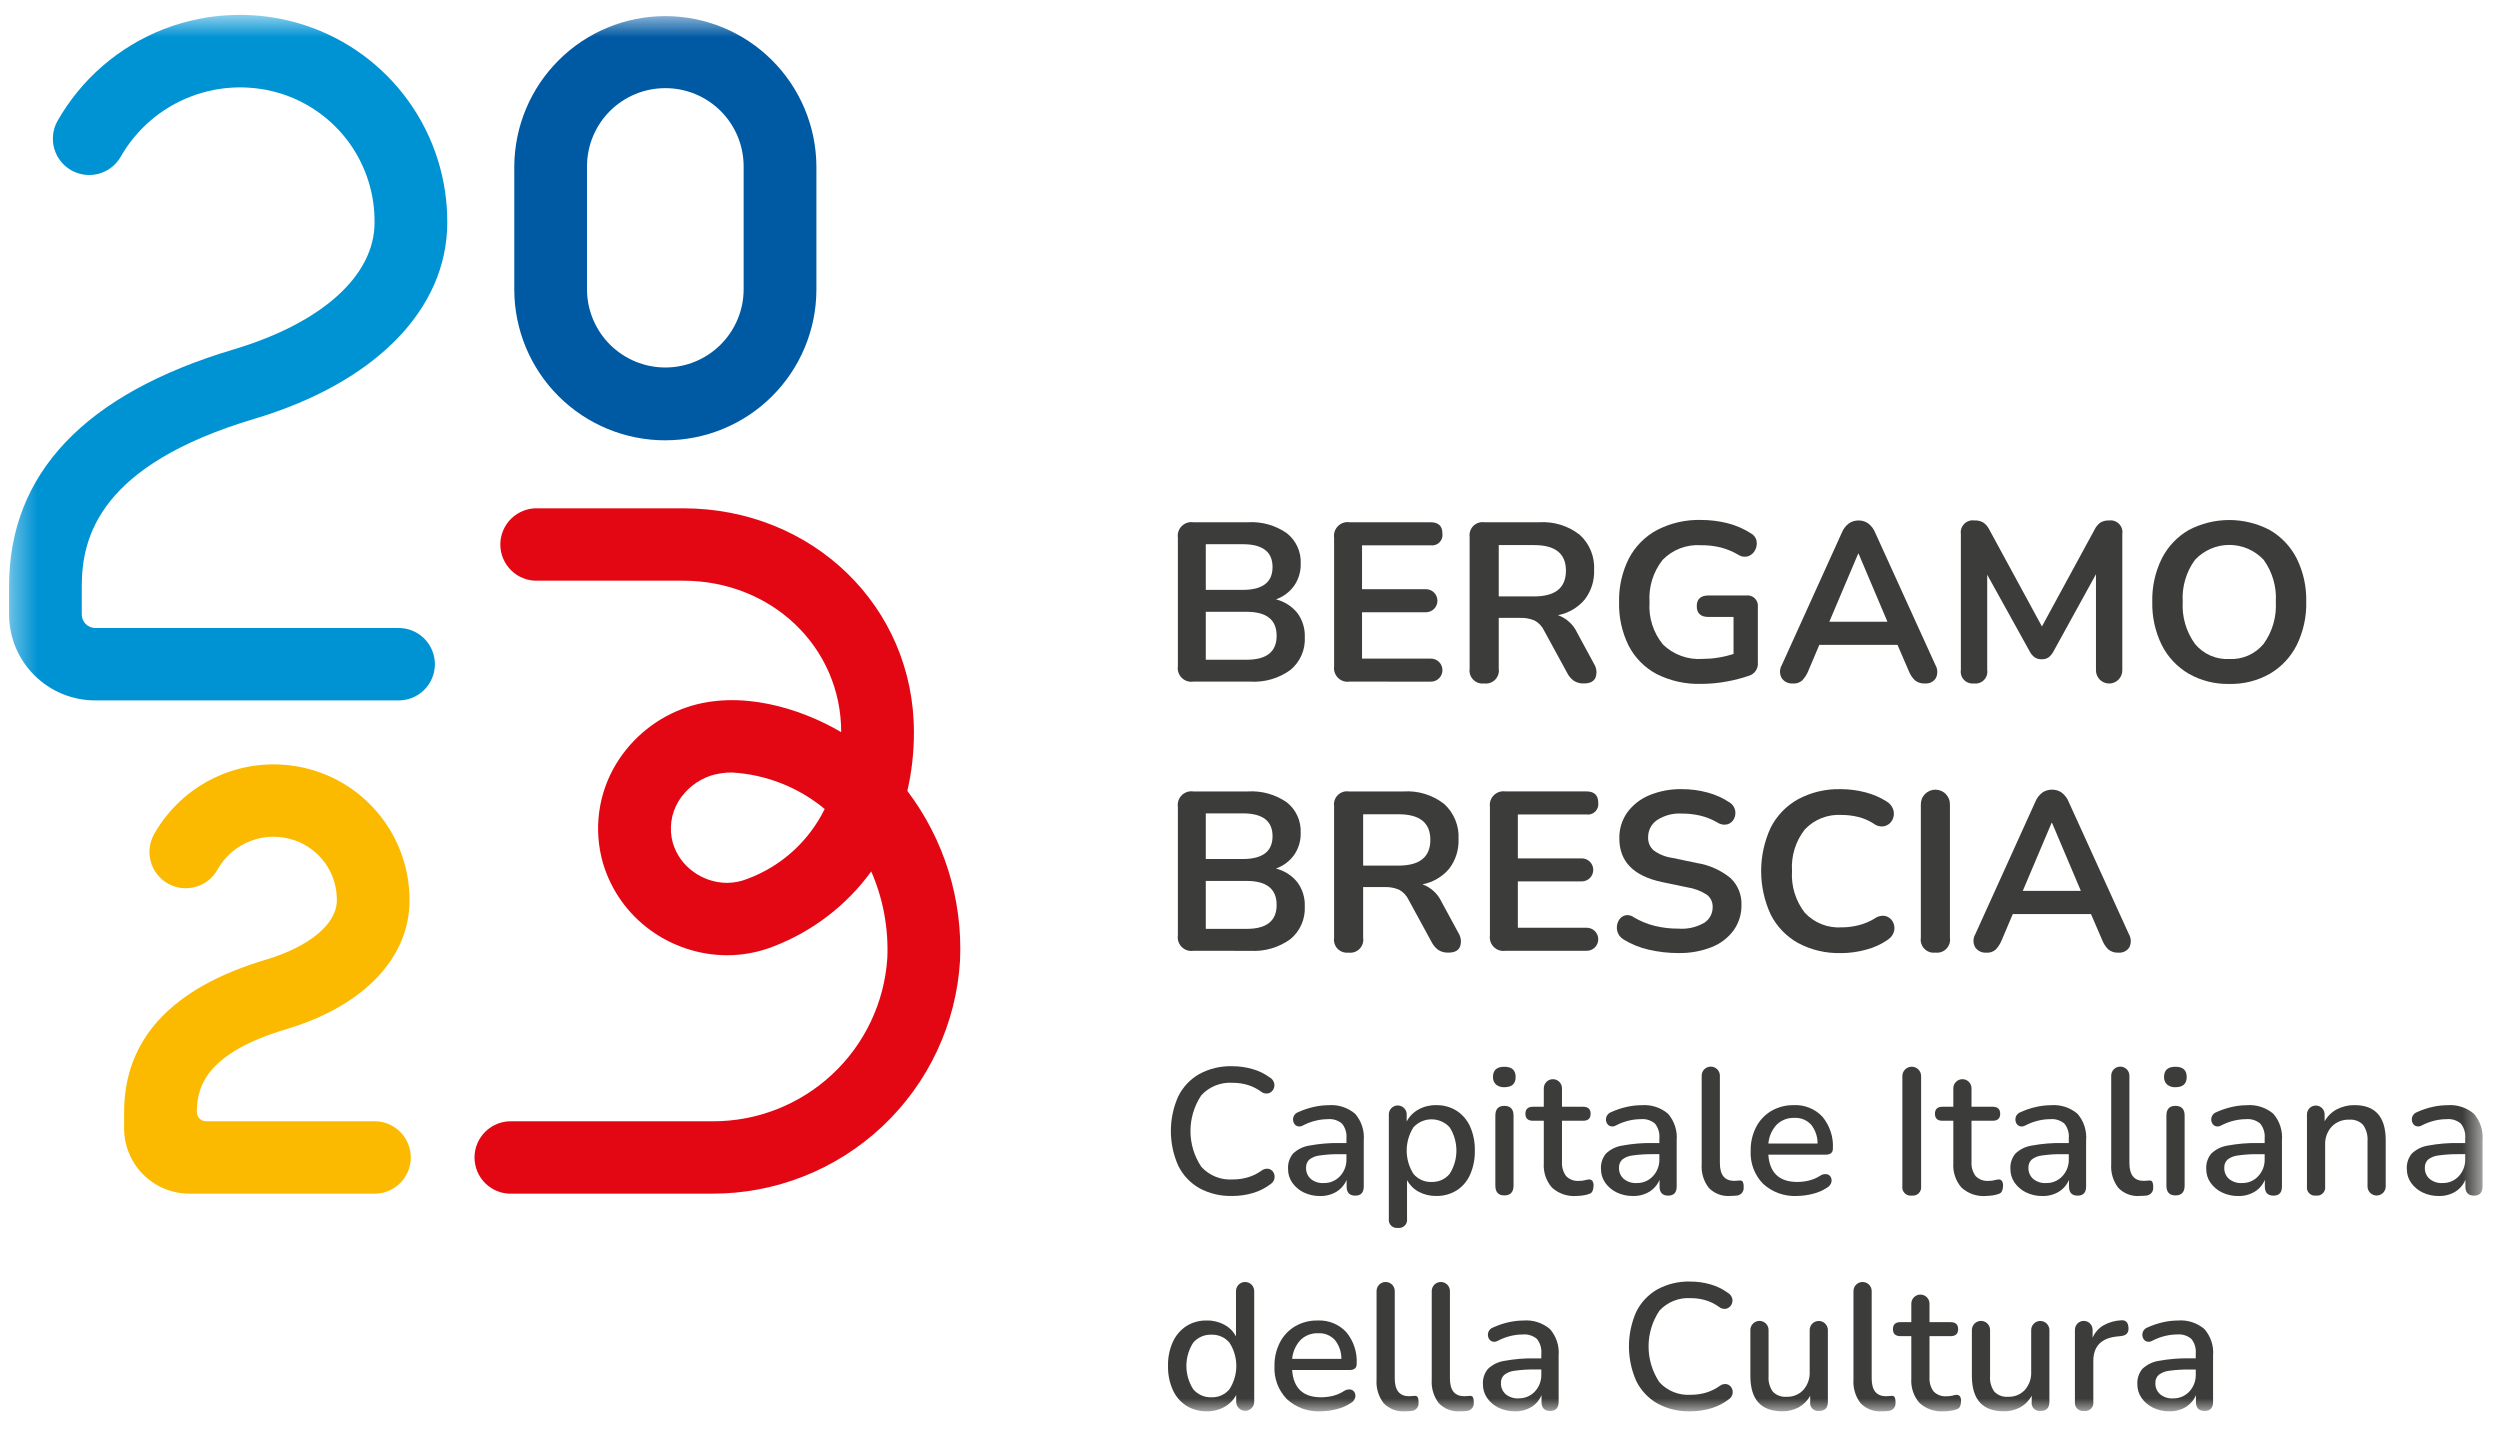
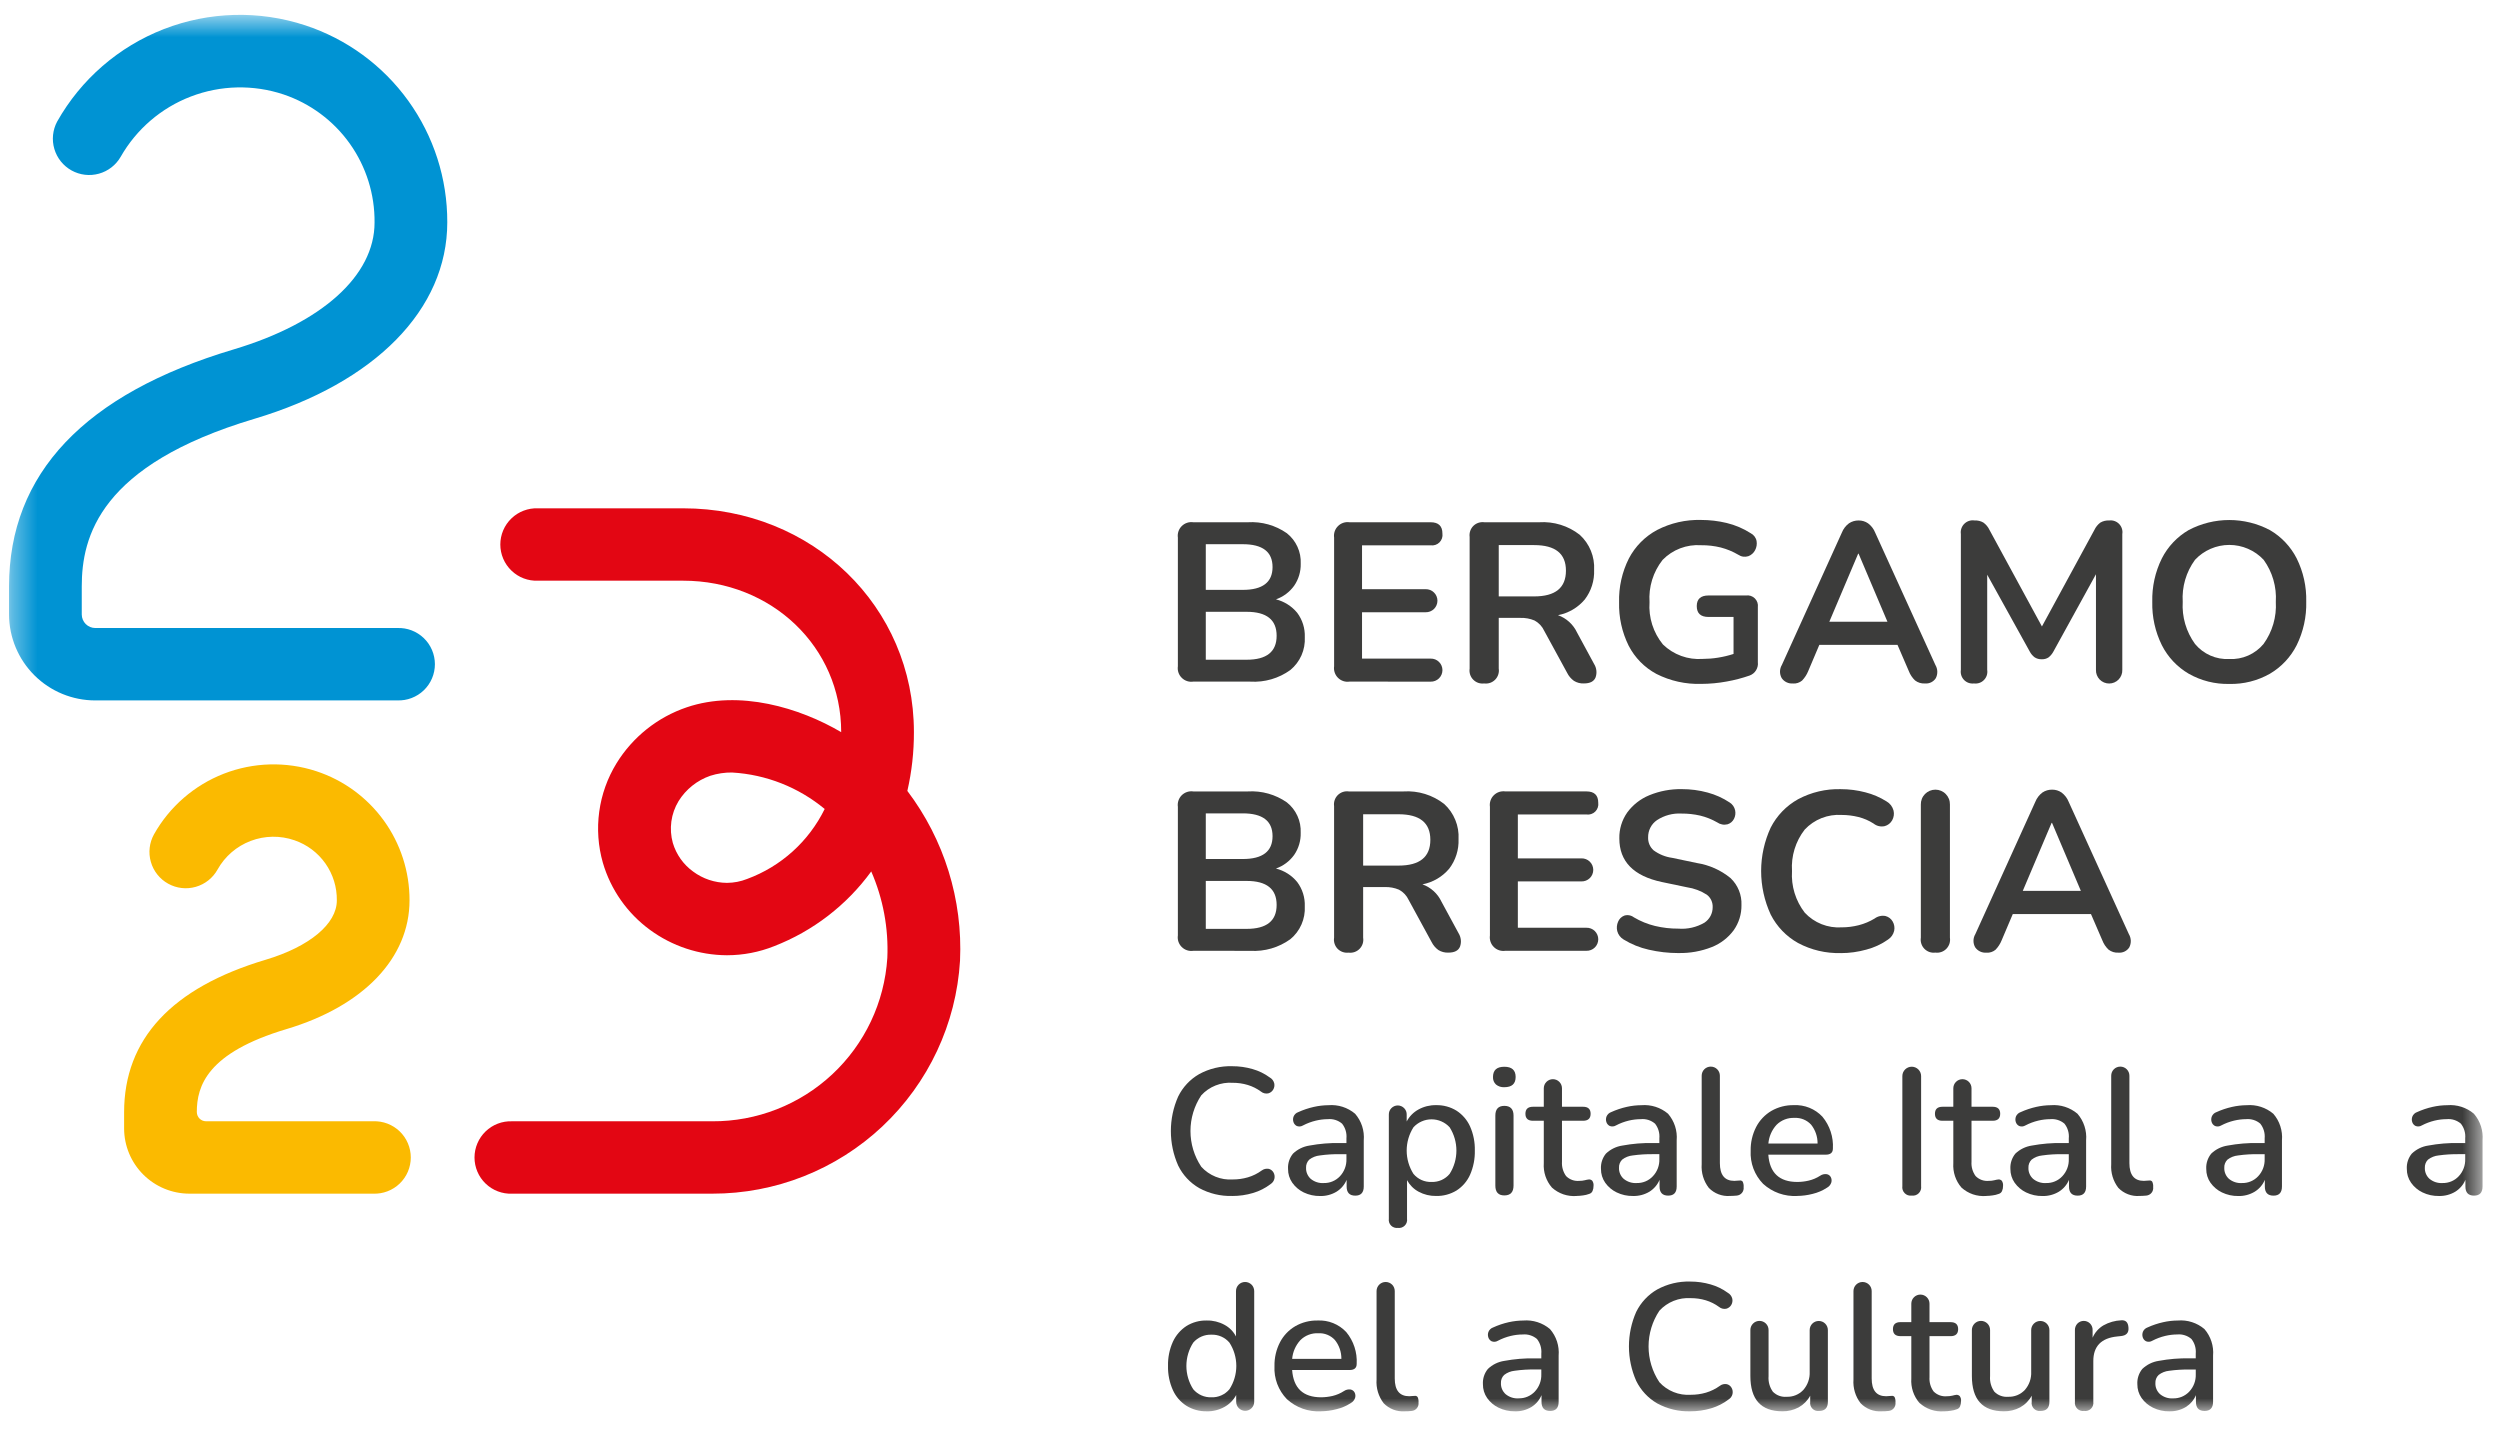
<svg xmlns="http://www.w3.org/2000/svg" width="101" height="58" viewBox="0 0 101 58" fill="none">
  <mask id="mask0_5111_42" style="mask-type:luminance" maskUnits="userSpaceOnUse" x="0" y="0" width="101" height="58">
    <path d="M100.365 0.614H0.365V57.017H100.365V0.614Z" fill="white" />
  </mask>
  <g mask="url(#mask0_5111_42)">
    <path d="M48.714 26.653H50.365C51.172 26.653 51.576 26.331 51.576 25.685C51.576 25.04 51.172 24.717 50.365 24.717H48.714V26.653ZM48.714 23.831H50.209C51.01 23.831 51.411 23.523 51.411 22.909C51.411 22.294 51.01 21.986 50.209 21.986H48.714V23.831ZM48.209 27.537C48.125 27.55 48.038 27.543 47.957 27.516C47.876 27.489 47.802 27.444 47.742 27.383C47.681 27.323 47.635 27.25 47.608 27.168C47.581 27.087 47.574 27.001 47.586 26.916V21.72C47.574 21.636 47.582 21.549 47.609 21.468C47.636 21.387 47.682 21.314 47.742 21.254C47.803 21.193 47.877 21.148 47.958 21.121C48.039 21.094 48.125 21.087 48.209 21.099H50.411C50.972 21.064 51.528 21.22 51.989 21.542C52.173 21.688 52.32 21.875 52.417 22.089C52.515 22.302 52.56 22.536 52.549 22.771C52.557 23.09 52.464 23.403 52.283 23.665C52.1 23.919 51.844 24.111 51.549 24.214C51.886 24.299 52.186 24.489 52.407 24.757C52.619 25.04 52.727 25.387 52.714 25.739C52.727 25.991 52.682 26.242 52.581 26.473C52.479 26.704 52.326 26.907 52.131 27.068C51.662 27.407 51.09 27.573 50.512 27.538L48.209 27.537Z" fill="#3C3C3B" />
    <path d="M54.522 27.537C54.437 27.55 54.351 27.543 54.27 27.516C54.189 27.489 54.115 27.444 54.054 27.383C53.994 27.323 53.948 27.25 53.921 27.168C53.894 27.087 53.886 27.001 53.898 26.916V21.72C53.886 21.636 53.894 21.549 53.921 21.468C53.949 21.387 53.994 21.314 54.055 21.254C54.115 21.193 54.189 21.148 54.27 21.121C54.351 21.094 54.437 21.087 54.522 21.099H57.797C58.115 21.099 58.274 21.251 58.274 21.556C58.283 21.621 58.277 21.687 58.256 21.749C58.235 21.811 58.2 21.867 58.154 21.913C58.108 21.959 58.051 21.994 57.989 22.014C57.928 22.035 57.862 22.04 57.797 22.031H55.026V23.803H57.595C57.657 23.802 57.719 23.813 57.777 23.835C57.835 23.858 57.888 23.892 57.932 23.936C57.977 23.979 58.012 24.031 58.036 24.088C58.06 24.145 58.073 24.207 58.073 24.269C58.073 24.331 58.06 24.393 58.036 24.45C58.012 24.508 57.977 24.559 57.932 24.603C57.888 24.646 57.835 24.68 57.777 24.703C57.719 24.726 57.657 24.736 57.595 24.735H55.026V26.608H57.797C57.859 26.606 57.921 26.617 57.979 26.639C58.037 26.662 58.09 26.696 58.134 26.74C58.179 26.783 58.214 26.835 58.238 26.892C58.262 26.949 58.275 27.011 58.275 27.073C58.275 27.135 58.262 27.197 58.238 27.254C58.214 27.311 58.179 27.363 58.134 27.407C58.09 27.45 58.037 27.484 57.979 27.507C57.921 27.53 57.859 27.541 57.797 27.539L54.522 27.537Z" fill="#3C3C3B" />
    <path d="M60.549 24.095H61.98C62.836 24.095 63.264 23.748 63.264 23.054C63.264 22.366 62.836 22.022 61.98 22.022H60.549V24.095ZM59.961 27.611C59.88 27.622 59.797 27.613 59.72 27.587C59.643 27.56 59.574 27.515 59.517 27.457C59.459 27.398 59.417 27.328 59.392 27.25C59.367 27.172 59.361 27.09 59.373 27.009V21.693C59.362 21.613 59.37 21.53 59.396 21.453C59.422 21.375 59.465 21.305 59.523 21.247C59.581 21.19 59.651 21.146 59.729 21.121C59.806 21.095 59.889 21.088 59.969 21.099H62.181C62.772 21.061 63.356 21.241 63.822 21.606C64.018 21.785 64.172 22.005 64.272 22.251C64.372 22.496 64.417 22.761 64.402 23.026C64.419 23.455 64.286 23.877 64.026 24.218C63.749 24.548 63.366 24.772 62.943 24.853C63.112 24.914 63.267 25.007 63.399 25.128C63.531 25.248 63.638 25.394 63.714 25.556L64.402 26.826C64.452 26.905 64.483 26.995 64.493 27.088C64.504 27.182 64.493 27.276 64.462 27.365C64.397 27.529 64.24 27.611 63.989 27.611C63.847 27.618 63.707 27.581 63.586 27.506C63.47 27.422 63.375 27.311 63.312 27.182L62.385 25.483C62.304 25.306 62.167 25.16 61.995 25.068C61.814 24.992 61.618 24.956 61.422 24.963H60.549V27.009C60.562 27.09 60.555 27.172 60.53 27.25C60.505 27.328 60.463 27.399 60.406 27.457C60.349 27.515 60.279 27.56 60.202 27.587C60.125 27.613 60.043 27.622 59.962 27.612" fill="#3C3C3B" />
    <path d="M68.732 27.629C68.104 27.649 67.481 27.511 66.92 27.227C66.439 26.97 66.047 26.571 65.797 26.085C65.528 25.541 65.396 24.939 65.411 24.332C65.395 23.719 65.531 23.111 65.806 22.563C66.061 22.075 66.458 21.674 66.943 21.413C67.493 21.129 68.106 20.989 68.724 21.006C69.072 21.006 69.418 21.047 69.756 21.128C70.102 21.211 70.432 21.352 70.732 21.544C70.792 21.575 70.845 21.62 70.885 21.674C70.926 21.729 70.954 21.792 70.966 21.859C70.987 21.985 70.966 22.116 70.905 22.229C70.847 22.341 70.749 22.428 70.631 22.471C70.563 22.492 70.492 22.498 70.422 22.488C70.352 22.478 70.285 22.451 70.227 22.412C70.006 22.282 69.769 22.184 69.521 22.119C69.26 22.055 68.992 22.024 68.723 22.027C68.436 22.007 68.148 22.05 67.88 22.152C67.611 22.255 67.368 22.415 67.168 22.621C66.787 23.106 66.599 23.714 66.641 24.329C66.597 24.946 66.791 25.556 67.182 26.036C67.393 26.241 67.645 26.399 67.922 26.5C68.198 26.601 68.493 26.641 68.787 26.62C68.995 26.619 69.202 26.603 69.406 26.57C69.62 26.536 69.83 26.486 70.035 26.419V24.925H69.026C68.708 24.925 68.549 24.779 68.549 24.486C68.549 24.201 68.708 24.057 69.026 24.057H70.54C70.604 24.048 70.67 24.054 70.732 24.074C70.794 24.095 70.85 24.13 70.897 24.176C70.943 24.222 70.978 24.278 70.999 24.34C71.019 24.402 71.026 24.468 71.017 24.532V26.751C71.031 26.865 71.005 26.981 70.945 27.079C70.886 27.177 70.794 27.251 70.686 27.291C70.385 27.396 70.075 27.477 69.76 27.533C69.421 27.596 69.077 27.628 68.733 27.629" fill="#3C3C3B" />
    <path d="M75.07 22.368L73.905 25.117H76.252L75.087 22.368H75.07ZM72.438 27.612C72.349 27.62 72.259 27.604 72.178 27.565C72.097 27.527 72.028 27.467 71.979 27.393C71.933 27.311 71.911 27.22 71.912 27.127C71.914 27.034 71.94 26.943 71.988 26.863L74.41 21.52C74.469 21.37 74.569 21.238 74.698 21.142C74.814 21.065 74.95 21.025 75.088 21.027C75.224 21.025 75.357 21.065 75.469 21.142C75.599 21.239 75.699 21.37 75.758 21.52L78.189 26.863C78.237 26.944 78.264 27.035 78.267 27.128C78.27 27.221 78.25 27.314 78.207 27.397C78.161 27.47 78.095 27.528 78.018 27.566C77.94 27.604 77.853 27.62 77.767 27.612C77.624 27.622 77.482 27.578 77.368 27.49C77.257 27.384 77.171 27.255 77.116 27.112L76.659 26.052H73.501L73.052 27.112C72.995 27.254 72.91 27.384 72.804 27.495C72.702 27.58 72.571 27.623 72.438 27.614" fill="#3C3C3B" />
    <path d="M79.751 27.611C79.677 27.62 79.603 27.613 79.532 27.588C79.463 27.564 79.399 27.523 79.347 27.47C79.296 27.416 79.257 27.352 79.235 27.281C79.213 27.21 79.207 27.135 79.219 27.062V21.574C79.208 21.5 79.215 21.424 79.239 21.352C79.263 21.28 79.303 21.215 79.357 21.162C79.41 21.109 79.475 21.069 79.547 21.045C79.619 21.021 79.695 21.015 79.769 21.026C79.896 21.019 80.022 21.049 80.131 21.113C80.236 21.189 80.32 21.291 80.375 21.409L82.494 25.309L84.613 21.41C84.667 21.294 84.749 21.192 84.852 21.114C84.96 21.05 85.084 21.02 85.209 21.027C85.283 21.017 85.358 21.025 85.428 21.05C85.498 21.074 85.561 21.115 85.613 21.168C85.664 21.221 85.703 21.286 85.725 21.357C85.748 21.427 85.753 21.502 85.741 21.576V27.063C85.744 27.135 85.732 27.206 85.706 27.273C85.68 27.339 85.642 27.4 85.592 27.452C85.542 27.503 85.483 27.544 85.417 27.572C85.351 27.6 85.281 27.614 85.209 27.614C85.138 27.614 85.067 27.6 85.001 27.572C84.935 27.544 84.876 27.503 84.826 27.452C84.776 27.4 84.738 27.339 84.712 27.273C84.686 27.206 84.674 27.135 84.677 27.063V23.199L82.952 26.333C82.904 26.421 82.838 26.498 82.759 26.561C82.678 26.613 82.582 26.639 82.485 26.634C82.384 26.638 82.285 26.611 82.2 26.556C82.121 26.497 82.055 26.42 82.008 26.333L80.283 23.218V27.063C80.295 27.136 80.289 27.211 80.267 27.282C80.245 27.352 80.206 27.417 80.154 27.47C80.103 27.524 80.04 27.564 79.969 27.589C79.9 27.613 79.825 27.621 79.751 27.612" fill="#3C3C3B" />
    <path d="M90.062 26.624C90.325 26.638 90.587 26.59 90.827 26.484C91.068 26.378 91.28 26.217 91.448 26.015C91.804 25.522 91.979 24.922 91.943 24.316C91.981 23.71 91.807 23.109 91.452 22.617C91.275 22.427 91.06 22.275 90.821 22.172C90.582 22.068 90.325 22.015 90.065 22.015C89.805 22.015 89.547 22.068 89.309 22.172C89.07 22.275 88.855 22.427 88.678 22.617C88.319 23.108 88.144 23.709 88.182 24.316C88.146 24.922 88.321 25.523 88.678 26.015C88.845 26.217 89.057 26.378 89.298 26.484C89.538 26.59 89.8 26.638 90.062 26.624ZM90.063 27.631C89.49 27.644 88.924 27.502 88.425 27.219C87.959 26.947 87.581 26.546 87.338 26.064C87.07 25.521 86.938 24.921 86.952 24.315C86.937 23.708 87.069 23.106 87.338 22.562C87.581 22.083 87.957 21.685 88.42 21.416C88.927 21.148 89.49 21.009 90.062 21.009C90.635 21.009 91.198 21.148 91.704 21.416C92.168 21.685 92.544 22.084 92.787 22.562C93.055 23.103 93.187 23.702 93.172 24.306C93.188 24.914 93.055 25.518 92.787 26.064C92.544 26.545 92.169 26.946 91.704 27.219C91.204 27.503 90.637 27.645 90.063 27.631Z" fill="#3C3C3B" />
    <path d="M48.714 37.526H50.365C51.172 37.526 51.576 37.204 51.576 36.559C51.576 35.913 51.172 35.59 50.365 35.59H48.714V37.526ZM48.714 34.704H50.209C51.01 34.704 51.411 34.397 51.411 33.782C51.411 33.167 51.01 32.86 50.209 32.86H48.714V34.704ZM48.209 38.413C48.125 38.425 48.039 38.418 47.957 38.391C47.876 38.364 47.802 38.319 47.742 38.259C47.681 38.199 47.636 38.125 47.608 38.044C47.581 37.963 47.574 37.877 47.586 37.792V32.595C47.574 32.51 47.582 32.424 47.609 32.343C47.636 32.262 47.682 32.188 47.742 32.128C47.803 32.068 47.876 32.023 47.958 31.996C48.039 31.969 48.125 31.961 48.209 31.974H50.411C50.972 31.939 51.528 32.095 51.989 32.416C52.173 32.562 52.32 32.75 52.417 32.964C52.514 33.177 52.559 33.411 52.548 33.646C52.557 33.965 52.464 34.278 52.282 34.541C52.099 34.794 51.843 34.986 51.548 35.089C51.885 35.174 52.186 35.364 52.406 35.633C52.618 35.915 52.727 36.262 52.713 36.615C52.727 36.866 52.681 37.118 52.58 37.348C52.479 37.579 52.325 37.783 52.131 37.943C51.661 38.282 51.089 38.448 50.511 38.414L48.209 38.413Z" fill="#3C3C3B" />
    <path d="M55.071 34.97H56.502C57.358 34.97 57.786 34.623 57.786 33.929C57.786 33.24 57.358 32.896 56.502 32.896H55.071V34.97ZM54.484 38.486C54.403 38.496 54.321 38.488 54.244 38.461C54.167 38.434 54.097 38.39 54.04 38.332C53.983 38.273 53.94 38.202 53.916 38.124C53.891 38.047 53.884 37.964 53.897 37.884V32.568C53.886 32.487 53.893 32.405 53.919 32.327C53.945 32.25 53.989 32.18 54.046 32.122C54.104 32.065 54.175 32.021 54.252 31.995C54.33 31.97 54.412 31.962 54.493 31.974H56.704C57.295 31.936 57.879 32.116 58.346 32.481C58.542 32.66 58.695 32.88 58.795 33.126C58.896 33.371 58.94 33.636 58.925 33.901C58.942 34.33 58.809 34.751 58.549 35.093C58.272 35.423 57.89 35.647 57.466 35.728C57.635 35.788 57.79 35.882 57.922 36.002C58.054 36.123 58.161 36.269 58.237 36.431L58.925 37.7C58.975 37.78 59.006 37.87 59.017 37.963C59.028 38.056 59.017 38.151 58.986 38.239C58.922 38.404 58.764 38.486 58.514 38.486C58.372 38.492 58.231 38.456 58.11 38.381C57.994 38.297 57.9 38.185 57.836 38.057L56.91 36.358C56.828 36.181 56.691 36.035 56.519 35.943C56.338 35.867 56.142 35.831 55.946 35.837H55.071V37.884C55.084 37.965 55.077 38.047 55.053 38.125C55.028 38.203 54.985 38.274 54.928 38.332C54.871 38.391 54.801 38.435 54.724 38.462C54.647 38.489 54.565 38.497 54.484 38.487" fill="#3C3C3B" />
    <path d="M60.817 38.412C60.732 38.425 60.646 38.417 60.565 38.391C60.484 38.364 60.41 38.319 60.349 38.258C60.289 38.198 60.243 38.125 60.216 38.044C60.189 37.963 60.181 37.876 60.193 37.792V32.594C60.181 32.51 60.189 32.424 60.216 32.343C60.243 32.262 60.289 32.188 60.35 32.128C60.41 32.068 60.484 32.022 60.565 31.995C60.646 31.969 60.732 31.961 60.817 31.973H64.092C64.41 31.973 64.569 32.126 64.569 32.431C64.578 32.495 64.572 32.561 64.551 32.623C64.53 32.685 64.495 32.741 64.449 32.787C64.403 32.833 64.346 32.868 64.284 32.888C64.222 32.909 64.156 32.915 64.092 32.905H61.321V34.678H63.89C63.952 34.676 64.014 34.687 64.072 34.71C64.13 34.732 64.183 34.767 64.227 34.81C64.272 34.853 64.307 34.905 64.331 34.962C64.355 35.02 64.368 35.081 64.368 35.144C64.368 35.206 64.355 35.267 64.331 35.325C64.307 35.382 64.272 35.434 64.227 35.477C64.183 35.52 64.13 35.554 64.072 35.577C64.014 35.6 63.952 35.611 63.89 35.609H61.321V37.481H64.092C64.154 37.479 64.216 37.49 64.274 37.513C64.332 37.535 64.384 37.569 64.429 37.613C64.473 37.656 64.509 37.708 64.533 37.766C64.557 37.823 64.57 37.884 64.57 37.947C64.57 38.009 64.557 38.07 64.533 38.128C64.509 38.185 64.473 38.237 64.429 38.28C64.384 38.324 64.332 38.358 64.274 38.38C64.216 38.403 64.154 38.414 64.092 38.412H60.817Z" fill="#3C3C3B" />
    <path d="M67.805 38.504C67.402 38.504 67.001 38.458 66.608 38.367C66.249 38.287 65.907 38.148 65.594 37.956C65.531 37.919 65.476 37.87 65.432 37.812C65.388 37.754 65.356 37.688 65.337 37.617C65.306 37.491 65.318 37.358 65.37 37.239C65.392 37.183 65.426 37.133 65.468 37.09C65.511 37.048 65.562 37.014 65.618 36.992C65.683 36.971 65.753 36.966 65.821 36.978C65.889 36.99 65.953 37.018 66.008 37.06C66.274 37.218 66.561 37.335 66.861 37.408C67.171 37.482 67.488 37.519 67.806 37.517C68.175 37.546 68.543 37.461 68.862 37.275C68.964 37.206 69.048 37.113 69.106 37.004C69.163 36.895 69.193 36.773 69.192 36.649C69.196 36.553 69.176 36.457 69.136 36.37C69.095 36.282 69.034 36.206 68.957 36.147C68.715 35.99 68.441 35.888 68.155 35.846L67.146 35.635C65.996 35.392 65.421 34.804 65.421 33.873C65.413 33.497 65.526 33.129 65.742 32.822C65.969 32.514 66.277 32.273 66.632 32.128C67.048 31.957 67.494 31.873 67.943 31.881C68.296 31.88 68.648 31.926 68.989 32.019C69.305 32.104 69.606 32.239 69.879 32.421C69.935 32.456 69.983 32.502 70.021 32.556C70.058 32.61 70.085 32.671 70.099 32.736C70.124 32.853 70.108 32.976 70.053 33.083C70.026 33.135 69.989 33.181 69.945 33.219C69.9 33.257 69.848 33.285 69.792 33.302C69.721 33.319 69.646 33.322 69.574 33.308C69.502 33.295 69.434 33.266 69.374 33.224C69.159 33.101 68.927 33.008 68.686 32.95C68.439 32.894 68.187 32.866 67.934 32.868C67.584 32.848 67.236 32.941 66.943 33.133C66.83 33.21 66.738 33.313 66.676 33.435C66.613 33.556 66.582 33.691 66.584 33.828C66.58 33.926 66.597 34.024 66.635 34.115C66.673 34.205 66.731 34.287 66.804 34.352C67.025 34.515 67.284 34.62 67.556 34.657L68.556 34.867C69.053 34.945 69.52 35.153 69.909 35.471C70.058 35.61 70.175 35.781 70.252 35.97C70.329 36.159 70.364 36.363 70.355 36.566C70.361 36.929 70.251 37.284 70.042 37.581C69.817 37.886 69.511 38.121 69.158 38.261C68.728 38.431 68.267 38.513 67.805 38.503" fill="#3C3C3B" />
    <path d="M74.37 38.504C73.768 38.521 73.172 38.381 72.641 38.097C72.166 37.832 71.782 37.432 71.536 36.947C71.282 36.396 71.15 35.797 71.15 35.191C71.15 34.585 71.282 33.986 71.536 33.436C71.783 32.952 72.167 32.553 72.641 32.289C73.172 32.006 73.768 31.865 74.37 31.882C74.705 31.882 75.038 31.925 75.361 32.01C75.663 32.086 75.951 32.21 76.215 32.376C76.285 32.416 76.346 32.469 76.395 32.532C76.443 32.596 76.479 32.669 76.499 32.746C76.531 32.879 76.511 33.02 76.444 33.139C76.412 33.197 76.369 33.247 76.317 33.288C76.265 33.329 76.205 33.359 76.141 33.376C76.063 33.393 75.982 33.393 75.904 33.375C75.826 33.357 75.754 33.321 75.691 33.271C75.503 33.15 75.295 33.06 75.077 33.006C74.858 32.952 74.632 32.924 74.406 32.924C74.129 32.906 73.851 32.949 73.592 33.051C73.334 33.153 73.101 33.311 72.911 33.514C72.54 33.991 72.357 34.587 72.397 35.19C72.358 35.794 72.541 36.392 72.911 36.871C73.1 37.075 73.333 37.234 73.591 37.337C73.85 37.44 74.129 37.483 74.406 37.465C74.638 37.465 74.869 37.435 75.094 37.378C75.32 37.32 75.537 37.229 75.736 37.108C75.798 37.061 75.87 37.028 75.946 37.011C76.022 36.993 76.1 36.992 76.177 37.008C76.237 37.024 76.294 37.052 76.344 37.09C76.394 37.129 76.435 37.177 76.466 37.232C76.53 37.344 76.551 37.475 76.525 37.602C76.492 37.748 76.403 37.876 76.277 37.958C76.012 38.145 75.715 38.282 75.401 38.364C75.065 38.458 74.718 38.506 74.37 38.506" fill="#3C3C3B" />
    <path d="M78.189 38.485C78.108 38.496 78.026 38.487 77.949 38.461C77.872 38.434 77.802 38.389 77.745 38.331C77.688 38.272 77.645 38.202 77.621 38.124C77.596 38.046 77.589 37.964 77.602 37.883V32.503C77.6 32.425 77.614 32.347 77.643 32.274C77.671 32.201 77.715 32.135 77.769 32.079C77.824 32.023 77.889 31.979 77.961 31.948C78.034 31.918 78.111 31.902 78.189 31.902C78.268 31.902 78.345 31.918 78.417 31.948C78.489 31.979 78.555 32.023 78.609 32.079C78.664 32.135 78.707 32.201 78.736 32.274C78.765 32.347 78.778 32.425 78.777 32.503V37.883C78.789 37.964 78.783 38.046 78.758 38.124C78.733 38.201 78.69 38.272 78.633 38.331C78.576 38.389 78.507 38.434 78.43 38.46C78.353 38.487 78.27 38.496 78.189 38.485" fill="#3C3C3B" />
    <path d="M82.885 33.243L81.72 35.992H84.067L82.902 33.243H82.885ZM80.252 38.487C80.164 38.495 80.074 38.478 79.994 38.44C79.913 38.401 79.845 38.342 79.795 38.268C79.75 38.187 79.727 38.095 79.729 38.002C79.73 37.909 79.756 37.818 79.804 37.738L82.226 32.395C82.285 32.245 82.385 32.114 82.515 32.017C82.63 31.94 82.766 31.9 82.905 31.902C83.04 31.9 83.173 31.94 83.286 32.017C83.415 32.114 83.516 32.245 83.575 32.395L86.006 37.738C86.054 37.818 86.08 37.909 86.084 38.003C86.087 38.096 86.066 38.189 86.024 38.272C85.978 38.345 85.912 38.403 85.834 38.441C85.757 38.479 85.67 38.495 85.584 38.487C85.441 38.497 85.299 38.453 85.185 38.365C85.074 38.26 84.987 38.13 84.933 37.987L84.475 36.927H81.317L80.867 37.987C80.81 38.129 80.726 38.26 80.619 38.37C80.517 38.455 80.386 38.498 80.253 38.489" fill="#3C3C3B" />
    <path d="M49.779 48.317C49.314 48.33 48.854 48.22 48.446 47.998C48.079 47.786 47.783 47.469 47.598 47.088C47.403 46.649 47.303 46.174 47.303 45.694C47.303 45.214 47.403 44.739 47.598 44.3C47.784 43.92 48.079 43.605 48.446 43.394C48.854 43.172 49.314 43.061 49.779 43.075C50.059 43.074 50.337 43.113 50.606 43.191C50.853 43.261 51.086 43.374 51.293 43.526C51.34 43.551 51.381 43.586 51.413 43.628C51.445 43.67 51.468 43.718 51.48 43.77C51.498 43.857 51.482 43.948 51.435 44.024C51.391 44.098 51.319 44.151 51.235 44.173C51.184 44.183 51.132 44.182 51.081 44.169C51.031 44.157 50.984 44.133 50.944 44.1C50.782 43.981 50.601 43.89 50.408 43.832C50.211 43.773 50.007 43.744 49.801 43.745C49.565 43.728 49.329 43.766 49.109 43.853C48.889 43.94 48.692 44.076 48.532 44.25C48.247 44.678 48.095 45.18 48.095 45.694C48.095 46.208 48.247 46.71 48.532 47.138C48.691 47.313 48.888 47.45 49.108 47.539C49.328 47.628 49.565 47.666 49.801 47.65C50.009 47.651 50.216 47.622 50.415 47.564C50.615 47.505 50.803 47.412 50.972 47.289C51.012 47.259 51.058 47.237 51.107 47.225C51.156 47.214 51.207 47.212 51.257 47.221C51.296 47.23 51.333 47.248 51.365 47.272C51.398 47.296 51.425 47.327 51.446 47.362C51.492 47.439 51.507 47.532 51.486 47.62C51.466 47.707 51.412 47.784 51.337 47.833C51.124 47.997 50.883 48.12 50.626 48.196C50.351 48.278 50.066 48.319 49.778 48.318" fill="#3C3C3B" />
    <path d="M53.478 47.795C53.6 47.798 53.722 47.776 53.835 47.728C53.948 47.681 54.05 47.61 54.134 47.521C54.221 47.428 54.289 47.319 54.334 47.199C54.379 47.08 54.4 46.953 54.396 46.825V46.629H54.156C53.877 46.624 53.598 46.641 53.322 46.68C53.166 46.695 53.017 46.754 52.892 46.85C52.849 46.893 52.815 46.945 52.793 47.002C52.771 47.059 52.762 47.12 52.765 47.181C52.762 47.264 52.777 47.347 52.81 47.424C52.843 47.501 52.892 47.57 52.954 47.626C53.101 47.747 53.288 47.807 53.478 47.796M53.333 48.319C53.104 48.323 52.877 48.273 52.67 48.174C52.485 48.084 52.326 47.95 52.208 47.782C52.094 47.619 52.034 47.423 52.037 47.224C52.024 47.001 52.095 46.781 52.237 46.607C52.419 46.433 52.65 46.319 52.899 46.281C53.311 46.205 53.729 46.17 54.148 46.179H54.396V45.991C54.416 45.778 54.353 45.565 54.221 45.397C54.142 45.329 54.051 45.278 53.952 45.247C53.853 45.216 53.749 45.204 53.646 45.214C53.483 45.215 53.32 45.235 53.162 45.273C52.981 45.316 52.806 45.382 52.641 45.468C52.604 45.491 52.561 45.505 52.518 45.509C52.474 45.513 52.43 45.506 52.389 45.49C52.357 45.473 52.329 45.451 52.306 45.423C52.283 45.396 52.265 45.364 52.255 45.33C52.231 45.257 52.233 45.177 52.262 45.105C52.279 45.065 52.303 45.029 52.335 44.999C52.366 44.969 52.404 44.946 52.445 44.932C52.648 44.839 52.86 44.768 53.078 44.719C53.272 44.675 53.47 44.652 53.668 44.65C54.059 44.618 54.446 44.742 54.746 44.995C54.873 45.142 54.97 45.312 55.03 45.497C55.09 45.682 55.112 45.877 55.096 46.071V47.934C55.096 48.181 54.981 48.304 54.753 48.304C54.52 48.304 54.404 48.181 54.404 47.934V47.666C54.321 47.864 54.178 48.031 53.996 48.144C53.796 48.264 53.566 48.325 53.333 48.319" fill="#3C3C3B" />
    <path d="M57.835 47.751C57.974 47.756 58.112 47.729 58.239 47.673C58.365 47.616 58.478 47.531 58.566 47.424C58.745 47.143 58.839 46.817 58.839 46.484C58.839 46.15 58.745 45.824 58.566 45.543C58.474 45.441 58.36 45.36 58.234 45.305C58.108 45.249 57.972 45.221 57.835 45.221C57.697 45.221 57.561 45.249 57.435 45.305C57.309 45.36 57.196 45.441 57.103 45.543C56.925 45.824 56.83 46.15 56.83 46.484C56.83 46.817 56.925 47.143 57.103 47.424C57.192 47.531 57.304 47.616 57.431 47.673C57.558 47.73 57.696 47.756 57.835 47.751ZM56.473 49.607C56.423 49.614 56.372 49.608 56.325 49.592C56.277 49.576 56.234 49.549 56.199 49.513C56.163 49.477 56.137 49.433 56.121 49.385C56.106 49.337 56.102 49.286 56.109 49.237V45.031C56.108 44.983 56.116 44.935 56.133 44.89C56.151 44.845 56.177 44.804 56.211 44.77C56.245 44.735 56.285 44.708 56.329 44.689C56.374 44.67 56.421 44.66 56.47 44.66C56.518 44.66 56.566 44.67 56.61 44.689C56.654 44.708 56.695 44.735 56.728 44.77C56.762 44.804 56.788 44.845 56.806 44.89C56.823 44.935 56.832 44.983 56.83 45.031V45.308C56.937 45.104 57.102 44.936 57.303 44.825C57.522 44.704 57.768 44.643 58.017 44.648C58.309 44.641 58.596 44.719 58.844 44.872C59.083 45.027 59.273 45.247 59.39 45.507C59.526 45.814 59.591 46.147 59.583 46.482C59.591 46.819 59.525 47.153 59.39 47.461C59.274 47.721 59.084 47.942 58.844 48.096C58.595 48.247 58.308 48.324 58.017 48.317C57.772 48.321 57.53 48.262 57.314 48.146C57.115 48.04 56.952 47.877 56.844 47.679V49.237C56.852 49.288 56.847 49.339 56.831 49.388C56.815 49.436 56.787 49.48 56.751 49.515C56.715 49.551 56.671 49.578 56.623 49.594C56.575 49.61 56.523 49.615 56.473 49.608" fill="#3C3C3B" />
    <path d="M60.776 48.295C60.532 48.295 60.412 48.163 60.412 47.897V45.068C60.412 44.808 60.534 44.677 60.776 44.677C61.018 44.677 61.147 44.808 61.147 45.068V47.896C61.147 48.162 61.023 48.295 60.776 48.295M60.776 43.923C60.653 43.931 60.532 43.892 60.437 43.814C60.396 43.775 60.364 43.728 60.343 43.675C60.323 43.623 60.314 43.566 60.317 43.51C60.317 43.234 60.469 43.097 60.774 43.097C61.079 43.097 61.232 43.234 61.232 43.51C61.232 43.786 61.079 43.923 60.774 43.923" fill="#3C3C3B" />
    <path d="M63.694 48.318C63.514 48.332 63.332 48.309 63.16 48.251C62.989 48.192 62.831 48.099 62.697 47.977C62.462 47.704 62.344 47.35 62.369 46.991V45.279H61.932C61.729 45.279 61.627 45.185 61.627 44.996C61.627 44.808 61.729 44.713 61.932 44.713H62.369V43.967C62.369 43.87 62.408 43.776 62.477 43.707C62.546 43.638 62.639 43.599 62.737 43.599C62.834 43.599 62.928 43.638 62.997 43.707C63.066 43.776 63.104 43.87 63.104 43.967V44.713H63.956C64.16 44.713 64.261 44.808 64.261 44.996C64.261 45.184 64.16 45.279 63.956 45.279H63.104V46.932C63.09 47.138 63.148 47.343 63.268 47.511C63.337 47.582 63.421 47.636 63.514 47.67C63.606 47.704 63.705 47.716 63.803 47.707C63.879 47.708 63.955 47.7 64.029 47.681C64.084 47.666 64.14 47.655 64.197 47.649C64.221 47.648 64.245 47.653 64.268 47.662C64.29 47.671 64.311 47.685 64.328 47.703C64.369 47.764 64.387 47.837 64.379 47.91C64.38 47.981 64.366 48.051 64.339 48.116C64.326 48.146 64.306 48.172 64.282 48.193C64.257 48.214 64.228 48.228 64.197 48.236C64.12 48.265 64.041 48.284 63.96 48.294C63.872 48.307 63.783 48.315 63.694 48.316" fill="#3C3C3B" />
    <path d="M66.121 47.795C66.243 47.798 66.365 47.775 66.478 47.728C66.591 47.681 66.692 47.61 66.776 47.52C66.864 47.428 66.932 47.318 66.977 47.199C67.022 47.079 67.043 46.952 67.038 46.825V46.628H66.798C66.519 46.624 66.241 46.641 65.965 46.679C65.808 46.694 65.659 46.753 65.535 46.849C65.492 46.892 65.458 46.944 65.436 47.001C65.414 47.058 65.404 47.119 65.408 47.18C65.404 47.264 65.42 47.347 65.453 47.424C65.485 47.501 65.535 47.57 65.597 47.625C65.744 47.746 65.931 47.807 66.121 47.795M65.975 48.318C65.746 48.322 65.519 48.273 65.313 48.173C65.128 48.084 64.969 47.95 64.85 47.782C64.736 47.618 64.677 47.423 64.679 47.224C64.666 47 64.738 46.78 64.879 46.607C65.061 46.432 65.293 46.318 65.542 46.281C65.954 46.204 66.372 46.17 66.79 46.179H67.038V45.991C67.058 45.778 66.996 45.565 66.864 45.396C66.785 45.329 66.694 45.278 66.595 45.246C66.496 45.215 66.392 45.204 66.289 45.214C66.126 45.215 65.963 45.234 65.804 45.272C65.623 45.316 65.448 45.381 65.284 45.468C65.246 45.491 65.204 45.505 65.16 45.508C65.117 45.512 65.073 45.505 65.032 45.489C65 45.473 64.972 45.45 64.948 45.423C64.925 45.396 64.908 45.364 64.897 45.33C64.873 45.256 64.876 45.177 64.904 45.105C64.921 45.065 64.946 45.029 64.977 44.999C65.009 44.969 65.046 44.946 65.087 44.931C65.29 44.839 65.502 44.767 65.72 44.718C65.914 44.674 66.112 44.651 66.31 44.65C66.701 44.618 67.088 44.741 67.388 44.994C67.515 45.141 67.612 45.312 67.672 45.497C67.732 45.682 67.754 45.877 67.738 46.071V47.933C67.738 48.18 67.624 48.303 67.395 48.303C67.162 48.303 67.046 48.18 67.046 47.933V47.665C66.963 47.863 66.82 48.03 66.638 48.144C66.438 48.264 66.208 48.324 65.975 48.318Z" fill="#3C3C3B" />
    <path d="M69.891 48.316C69.733 48.328 69.575 48.305 69.427 48.248C69.279 48.192 69.145 48.103 69.035 47.989C68.825 47.716 68.723 47.376 68.748 47.033V43.458C68.748 43.361 68.786 43.267 68.855 43.198C68.924 43.129 69.018 43.091 69.115 43.091C69.213 43.091 69.306 43.129 69.375 43.198C69.444 43.267 69.483 43.361 69.483 43.458V46.989C69.483 47.468 69.677 47.707 70.066 47.707C70.105 47.707 70.144 47.705 70.183 47.699C70.216 47.695 70.25 47.693 70.284 47.693C70.307 47.688 70.331 47.69 70.352 47.699C70.374 47.707 70.392 47.721 70.406 47.74C70.437 47.809 70.45 47.885 70.443 47.961C70.448 48.002 70.445 48.043 70.433 48.082C70.422 48.122 70.403 48.158 70.377 48.19C70.351 48.222 70.319 48.248 70.283 48.267C70.247 48.286 70.207 48.298 70.166 48.302C70.117 48.306 70.07 48.31 70.024 48.312C69.978 48.315 69.933 48.316 69.889 48.316" fill="#3C3C3B" />
    <path d="M72.498 45.163C72.364 45.157 72.229 45.178 72.104 45.227C71.978 45.276 71.865 45.35 71.77 45.445C71.581 45.654 71.466 45.919 71.442 46.199H73.43C73.433 45.922 73.341 45.652 73.168 45.435C73.083 45.343 72.979 45.271 72.863 45.224C72.747 45.177 72.622 45.156 72.497 45.163M72.606 48.317C72.356 48.331 72.105 48.294 71.869 48.211C71.632 48.126 71.415 47.996 71.23 47.827C71.058 47.651 70.925 47.441 70.838 47.211C70.752 46.981 70.714 46.736 70.727 46.49C70.72 46.156 70.797 45.826 70.949 45.529C71.089 45.259 71.302 45.035 71.564 44.88C71.839 44.723 72.151 44.642 72.468 44.648C72.683 44.637 72.898 44.673 73.099 44.754C73.299 44.835 73.479 44.958 73.626 45.115C73.925 45.476 74.076 45.936 74.049 46.403C74.049 46.567 73.951 46.649 73.757 46.649H71.44C71.493 47.383 71.884 47.751 72.613 47.751C72.767 47.75 72.92 47.732 73.07 47.697C73.236 47.658 73.394 47.591 73.537 47.498C73.614 47.445 73.709 47.423 73.802 47.437C73.837 47.443 73.87 47.457 73.898 47.478C73.926 47.499 73.95 47.527 73.966 47.559C74 47.626 74.006 47.704 73.984 47.776C73.955 47.864 73.894 47.938 73.812 47.982C73.635 48.099 73.439 48.183 73.233 48.232C73.027 48.286 72.816 48.314 72.603 48.316" fill="#3C3C3B" />
    <path d="M77.234 48.302C77.182 48.309 77.129 48.304 77.079 48.287C77.03 48.27 76.985 48.242 76.948 48.204C76.912 48.167 76.884 48.122 76.868 48.072C76.852 48.022 76.847 47.969 76.855 47.918V43.473C76.855 43.373 76.895 43.277 76.966 43.206C77.037 43.135 77.134 43.095 77.234 43.095C77.334 43.095 77.431 43.135 77.502 43.206C77.573 43.277 77.613 43.373 77.613 43.473V47.918C77.62 47.969 77.616 48.022 77.6 48.072C77.584 48.122 77.556 48.167 77.519 48.205C77.483 48.242 77.438 48.27 77.388 48.287C77.338 48.304 77.286 48.309 77.234 48.302Z" fill="#3C3C3B" />
    <path d="M80.24 48.318C80.059 48.332 79.877 48.309 79.705 48.251C79.534 48.192 79.376 48.099 79.242 47.977C79.007 47.704 78.89 47.35 78.914 46.991V45.279H78.477C78.273 45.279 78.172 45.185 78.172 44.996C78.172 44.808 78.274 44.713 78.477 44.713H78.914V43.967C78.914 43.87 78.953 43.776 79.022 43.707C79.091 43.638 79.184 43.599 79.282 43.599C79.379 43.599 79.473 43.638 79.542 43.707C79.611 43.776 79.649 43.87 79.649 43.967V44.713H80.503C80.706 44.713 80.808 44.808 80.808 44.996C80.808 45.184 80.706 45.279 80.503 45.279H79.649V46.932C79.634 47.138 79.692 47.343 79.813 47.511C79.882 47.582 79.966 47.636 80.058 47.67C80.151 47.704 80.25 47.716 80.348 47.707C80.424 47.708 80.5 47.7 80.574 47.681C80.629 47.666 80.685 47.655 80.741 47.649C80.766 47.648 80.79 47.652 80.813 47.662C80.835 47.671 80.856 47.685 80.873 47.703C80.913 47.764 80.931 47.837 80.923 47.91C80.925 47.981 80.911 48.051 80.883 48.116C80.871 48.146 80.851 48.172 80.826 48.193C80.802 48.214 80.772 48.228 80.741 48.236C80.665 48.265 80.585 48.284 80.504 48.294C80.417 48.307 80.328 48.315 80.239 48.316" fill="#3C3C3B" />
    <path d="M82.662 47.795C82.784 47.798 82.906 47.776 83.019 47.728C83.132 47.681 83.234 47.61 83.317 47.521C83.404 47.428 83.473 47.319 83.518 47.199C83.563 47.08 83.584 46.953 83.579 46.825V46.629H83.339C83.06 46.624 82.782 46.641 82.506 46.68C82.349 46.695 82.2 46.754 82.076 46.85C82.033 46.893 81.999 46.945 81.977 47.002C81.955 47.059 81.945 47.12 81.949 47.181C81.945 47.264 81.961 47.347 81.994 47.424C82.026 47.501 82.076 47.57 82.138 47.626C82.285 47.747 82.472 47.807 82.662 47.796M82.516 48.319C82.287 48.323 82.06 48.273 81.854 48.174C81.669 48.085 81.51 47.95 81.391 47.782C81.277 47.619 81.218 47.423 81.22 47.224C81.207 47.001 81.279 46.781 81.42 46.607C81.602 46.433 81.834 46.319 82.083 46.281C82.495 46.205 82.913 46.17 83.332 46.179H83.579V45.991C83.6 45.778 83.537 45.565 83.405 45.397C83.326 45.329 83.234 45.278 83.136 45.247C83.037 45.216 82.933 45.204 82.83 45.214C82.666 45.215 82.504 45.235 82.345 45.273C82.164 45.316 81.989 45.382 81.825 45.468C81.787 45.491 81.745 45.505 81.701 45.509C81.658 45.513 81.614 45.506 81.573 45.49C81.541 45.473 81.513 45.451 81.489 45.424C81.466 45.396 81.449 45.364 81.438 45.33C81.414 45.257 81.417 45.177 81.445 45.105C81.462 45.065 81.487 45.029 81.519 44.999C81.55 44.969 81.588 44.946 81.629 44.932C81.832 44.839 82.044 44.768 82.262 44.719C82.456 44.675 82.653 44.652 82.852 44.65C83.243 44.618 83.63 44.742 83.93 44.995C84.057 45.142 84.153 45.312 84.213 45.497C84.273 45.682 84.296 45.877 84.279 46.071V47.934C84.279 48.181 84.165 48.304 83.937 48.304C83.704 48.304 83.587 48.181 83.588 47.934V47.666C83.504 47.864 83.362 48.031 83.179 48.144C82.98 48.264 82.75 48.325 82.517 48.319" fill="#3C3C3B" />
    <path d="M86.436 48.316C86.278 48.328 86.119 48.305 85.972 48.248C85.823 48.192 85.69 48.103 85.58 47.989C85.37 47.716 85.268 47.376 85.293 47.033V43.458C85.293 43.361 85.331 43.267 85.4 43.198C85.469 43.129 85.563 43.091 85.66 43.091C85.758 43.091 85.851 43.129 85.92 43.198C85.989 43.267 86.028 43.361 86.028 43.458V46.989C86.028 47.468 86.222 47.707 86.611 47.707C86.65 47.707 86.689 47.705 86.727 47.699C86.761 47.695 86.795 47.693 86.829 47.693C86.852 47.688 86.875 47.69 86.897 47.699C86.919 47.707 86.937 47.721 86.951 47.74C86.982 47.809 86.995 47.885 86.988 47.961C86.993 48.002 86.99 48.043 86.978 48.082C86.967 48.122 86.948 48.158 86.922 48.19C86.896 48.222 86.864 48.248 86.828 48.267C86.791 48.286 86.752 48.298 86.711 48.302C86.662 48.306 86.615 48.31 86.569 48.312C86.523 48.315 86.478 48.316 86.434 48.316" fill="#3C3C3B" />
-     <path d="M87.887 48.295C87.645 48.295 87.523 48.163 87.523 47.897V45.068C87.523 44.808 87.645 44.677 87.887 44.677C88.135 44.677 88.259 44.808 88.259 45.068V47.896C88.259 48.162 88.135 48.295 87.887 48.295M87.887 43.923C87.765 43.931 87.644 43.892 87.549 43.814C87.508 43.775 87.476 43.728 87.455 43.675C87.434 43.623 87.425 43.566 87.428 43.51C87.428 43.234 87.581 43.097 87.886 43.097C88.191 43.097 88.343 43.234 88.343 43.51C88.343 43.786 88.191 43.923 87.886 43.923" fill="#3C3C3B" />
    <path d="M90.574 47.795C90.696 47.798 90.818 47.776 90.931 47.728C91.044 47.681 91.146 47.61 91.229 47.521C91.317 47.428 91.385 47.319 91.43 47.199C91.475 47.08 91.496 46.953 91.492 46.825V46.629H91.251C90.972 46.624 90.694 46.641 90.418 46.68C90.261 46.695 90.112 46.754 89.988 46.85C89.945 46.893 89.911 46.945 89.889 47.002C89.867 47.059 89.857 47.12 89.861 47.181C89.858 47.264 89.873 47.347 89.906 47.424C89.938 47.501 89.988 47.57 90.05 47.626C90.197 47.747 90.384 47.807 90.574 47.796M90.428 48.319C90.199 48.323 89.972 48.273 89.766 48.174C89.581 48.084 89.422 47.95 89.303 47.782C89.189 47.619 89.13 47.423 89.132 47.224C89.12 47.001 89.191 46.781 89.333 46.607C89.514 46.433 89.746 46.319 89.995 46.281C90.407 46.205 90.825 46.17 91.244 46.179H91.492V45.991C91.512 45.778 91.449 45.565 91.317 45.397C91.238 45.329 91.147 45.278 91.048 45.247C90.949 45.216 90.845 45.204 90.742 45.214C90.579 45.215 90.416 45.235 90.257 45.273C90.076 45.316 89.901 45.382 89.737 45.468C89.699 45.491 89.657 45.505 89.613 45.509C89.57 45.513 89.526 45.506 89.485 45.49C89.453 45.473 89.425 45.451 89.401 45.424C89.378 45.396 89.361 45.364 89.35 45.33C89.326 45.257 89.329 45.177 89.357 45.105C89.374 45.065 89.399 45.029 89.43 44.999C89.462 44.969 89.499 44.946 89.54 44.932C89.743 44.839 89.956 44.768 90.174 44.719C90.367 44.675 90.565 44.652 90.764 44.65C91.154 44.618 91.542 44.742 91.841 44.995C91.969 45.142 92.065 45.312 92.125 45.497C92.185 45.682 92.208 45.877 92.191 46.071V47.934C92.191 48.181 92.077 48.304 91.849 48.304C91.616 48.304 91.499 48.181 91.499 47.934V47.666C91.416 47.864 91.274 48.031 91.091 48.144C90.891 48.264 90.662 48.325 90.429 48.319" fill="#3C3C3B" />
-     <path d="M93.565 48.302C93.515 48.308 93.464 48.303 93.417 48.287C93.369 48.271 93.326 48.243 93.29 48.208C93.255 48.172 93.229 48.128 93.213 48.08C93.198 48.032 93.193 47.981 93.201 47.931V45.032C93.2 44.984 93.208 44.936 93.225 44.892C93.242 44.847 93.268 44.807 93.302 44.772C93.335 44.738 93.375 44.711 93.419 44.692C93.463 44.674 93.51 44.664 93.558 44.664C93.606 44.664 93.653 44.674 93.697 44.692C93.741 44.711 93.781 44.738 93.814 44.772C93.847 44.807 93.873 44.847 93.891 44.892C93.908 44.936 93.916 44.984 93.915 45.032V45.3C94.03 45.093 94.203 44.924 94.413 44.814C94.633 44.701 94.876 44.644 95.123 44.647C95.963 44.647 96.383 45.121 96.383 46.068V47.931C96.383 48.029 96.344 48.122 96.276 48.191C96.207 48.26 96.113 48.299 96.016 48.299C95.918 48.299 95.825 48.26 95.756 48.191C95.687 48.122 95.648 48.029 95.648 47.931V46.112C95.667 45.876 95.604 45.64 95.469 45.445C95.398 45.371 95.311 45.313 95.214 45.277C95.118 45.241 95.015 45.226 94.912 45.235C94.781 45.229 94.65 45.251 94.527 45.299C94.405 45.347 94.294 45.42 94.202 45.514C94.02 45.715 93.924 45.979 93.936 46.25V47.931C93.943 47.982 93.939 48.033 93.922 48.081C93.906 48.13 93.879 48.173 93.843 48.209C93.807 48.245 93.763 48.272 93.715 48.288C93.667 48.304 93.615 48.309 93.565 48.302Z" fill="#3C3C3B" />
    <path d="M98.677 47.795C98.8 47.798 98.921 47.775 99.034 47.728C99.147 47.681 99.249 47.61 99.333 47.52C99.42 47.428 99.488 47.318 99.533 47.199C99.578 47.079 99.599 46.952 99.595 46.825V46.628H99.355C99.076 46.624 98.797 46.641 98.521 46.679C98.365 46.694 98.216 46.753 98.092 46.849C98.048 46.892 98.014 46.944 97.993 47.001C97.971 47.058 97.961 47.119 97.964 47.18C97.961 47.264 97.977 47.347 98.009 47.424C98.042 47.501 98.091 47.57 98.153 47.625C98.3 47.746 98.487 47.807 98.677 47.795M98.532 48.318C98.303 48.322 98.076 48.273 97.869 48.173C97.684 48.084 97.525 47.95 97.407 47.782C97.293 47.618 97.233 47.423 97.236 47.224C97.223 47 97.294 46.78 97.436 46.607C97.618 46.432 97.849 46.318 98.099 46.281C98.51 46.204 98.929 46.17 99.347 46.179H99.595V45.991C99.615 45.778 99.553 45.565 99.42 45.396C99.342 45.329 99.25 45.278 99.151 45.246C99.053 45.215 98.948 45.204 98.845 45.214C98.682 45.215 98.52 45.234 98.361 45.272C98.18 45.316 98.005 45.381 97.84 45.468C97.803 45.491 97.761 45.505 97.717 45.508C97.673 45.512 97.629 45.505 97.589 45.489C97.557 45.473 97.528 45.45 97.505 45.423C97.482 45.396 97.464 45.364 97.454 45.33C97.43 45.256 97.432 45.177 97.461 45.105C97.477 45.065 97.502 45.029 97.534 44.999C97.565 44.969 97.603 44.946 97.644 44.931C97.847 44.839 98.059 44.767 98.277 44.718C98.471 44.674 98.669 44.651 98.867 44.65C99.258 44.618 99.645 44.741 99.945 44.994C100.072 45.141 100.169 45.312 100.229 45.497C100.289 45.682 100.311 45.877 100.295 46.071V47.933C100.295 48.18 100.18 48.303 99.952 48.303C99.719 48.303 99.603 48.18 99.603 47.933V47.665C99.52 47.863 99.377 48.03 99.195 48.144C98.995 48.264 98.765 48.324 98.532 48.318Z" fill="#3C3C3B" />
    <path d="M48.942 56.451C49.08 56.456 49.218 56.429 49.344 56.372C49.47 56.316 49.582 56.231 49.67 56.125C49.851 55.844 49.947 55.517 49.947 55.184C49.947 54.85 49.851 54.523 49.67 54.243C49.581 54.138 49.469 54.054 49.343 53.998C49.217 53.943 49.08 53.916 48.942 53.921C48.803 53.916 48.665 53.942 48.537 53.998C48.41 54.053 48.297 54.137 48.206 54.243C48.026 54.523 47.93 54.85 47.93 55.184C47.93 55.517 48.026 55.844 48.206 56.125C48.296 56.231 48.409 56.316 48.537 56.373C48.664 56.429 48.803 56.456 48.942 56.451ZM48.753 57.017C48.464 57.023 48.18 56.946 47.934 56.795C47.693 56.642 47.502 56.421 47.385 56.161C47.247 55.854 47.18 55.519 47.188 55.182C47.18 54.846 47.247 54.513 47.385 54.206C47.504 53.948 47.693 53.728 47.931 53.572C48.178 53.419 48.464 53.341 48.754 53.348C49.003 53.343 49.249 53.403 49.468 53.522C49.667 53.628 49.83 53.792 49.934 53.993V52.159C49.934 52.062 49.973 51.968 50.042 51.899C50.111 51.831 50.204 51.792 50.302 51.792C50.4 51.792 50.493 51.831 50.562 51.899C50.631 51.968 50.67 52.062 50.67 52.159V56.633C50.67 56.729 50.631 56.822 50.563 56.89C50.495 56.958 50.402 56.997 50.306 56.997C50.209 56.997 50.117 56.958 50.048 56.89C49.98 56.822 49.942 56.729 49.942 56.633V56.358C49.834 56.562 49.669 56.729 49.468 56.84C49.25 56.961 49.004 57.022 48.754 57.018" fill="#3C3C3B" />
    <path d="M53.26 53.863C53.125 53.857 52.991 53.878 52.865 53.927C52.74 53.975 52.626 54.05 52.532 54.145C52.343 54.354 52.227 54.619 52.203 54.899H54.192C54.195 54.622 54.103 54.352 53.929 54.135C53.845 54.043 53.74 53.971 53.624 53.924C53.508 53.877 53.384 53.856 53.259 53.863M53.368 57.017C53.117 57.031 52.867 56.995 52.63 56.911C52.394 56.827 52.177 56.696 51.991 56.527C51.82 56.351 51.687 56.141 51.6 55.911C51.514 55.681 51.476 55.435 51.489 55.19C51.482 54.856 51.558 54.526 51.711 54.229C51.851 53.959 52.064 53.734 52.326 53.58C52.601 53.422 52.913 53.342 53.229 53.348C53.445 53.337 53.66 53.373 53.86 53.454C54.06 53.534 54.24 53.658 54.388 53.815C54.686 54.175 54.837 54.635 54.81 55.102C54.81 55.267 54.713 55.349 54.519 55.349H52.202C52.255 56.083 52.646 56.45 53.374 56.451C53.529 56.45 53.682 56.431 53.832 56.397C53.998 56.358 54.156 56.29 54.298 56.197C54.376 56.144 54.471 56.123 54.564 56.136C54.598 56.143 54.631 56.157 54.66 56.178C54.688 56.199 54.711 56.227 54.727 56.258C54.761 56.325 54.768 56.403 54.746 56.475C54.717 56.563 54.656 56.637 54.575 56.682C54.398 56.798 54.202 56.883 53.995 56.931C53.79 56.986 53.578 57.014 53.365 57.016" fill="#3C3C3B" />
    <path d="M56.756 57.017C56.598 57.028 56.44 57.005 56.292 56.949C56.144 56.892 56.01 56.804 55.9 56.69C55.691 56.417 55.588 56.077 55.613 55.733V52.159C55.613 52.062 55.652 51.968 55.721 51.899C55.79 51.831 55.883 51.792 55.981 51.792C56.078 51.792 56.172 51.831 56.241 51.899C56.31 51.968 56.348 52.062 56.348 52.159V55.691C56.348 56.168 56.542 56.407 56.931 56.408C56.97 56.408 57.009 56.406 57.048 56.4C57.081 56.396 57.115 56.394 57.15 56.394C57.172 56.389 57.196 56.391 57.217 56.399C57.239 56.408 57.258 56.422 57.272 56.441C57.303 56.51 57.315 56.586 57.308 56.662C57.313 56.703 57.31 56.744 57.299 56.783C57.287 56.823 57.268 56.859 57.242 56.891C57.216 56.923 57.184 56.949 57.148 56.968C57.112 56.987 57.072 56.999 57.031 57.002C56.983 57.007 56.935 57.011 56.889 57.014C56.843 57.017 56.798 57.017 56.755 57.017" fill="#3C3C3B" />
-     <path d="M58.985 57.017C58.827 57.028 58.668 57.005 58.52 56.949C58.372 56.892 58.239 56.804 58.129 56.69C57.919 56.417 57.817 56.077 57.842 55.733V52.159C57.842 52.062 57.88 51.968 57.949 51.899C58.018 51.831 58.112 51.792 58.209 51.792C58.307 51.792 58.4 51.831 58.469 51.899C58.538 51.968 58.577 52.062 58.577 52.159V55.691C58.577 56.168 58.771 56.407 59.16 56.408C59.199 56.408 59.238 56.406 59.276 56.4C59.31 56.396 59.344 56.394 59.378 56.394C59.401 56.389 59.425 56.391 59.447 56.399C59.469 56.407 59.488 56.422 59.502 56.441C59.532 56.51 59.545 56.586 59.538 56.662C59.543 56.703 59.54 56.744 59.528 56.783C59.517 56.823 59.498 56.859 59.472 56.891C59.446 56.923 59.414 56.949 59.378 56.968C59.342 56.987 59.302 56.999 59.261 57.002C59.212 57.007 59.165 57.011 59.119 57.014C59.073 57.017 59.028 57.017 58.984 57.017" fill="#3C3C3B" />
    <path d="M61.351 56.493C61.474 56.496 61.595 56.474 61.708 56.426C61.821 56.379 61.923 56.308 62.007 56.219C62.094 56.126 62.162 56.017 62.207 55.897C62.252 55.778 62.273 55.651 62.269 55.523V55.327H62.029C61.75 55.322 61.471 55.339 61.195 55.378C61.039 55.393 60.89 55.452 60.766 55.549C60.722 55.592 60.688 55.643 60.666 55.7C60.644 55.757 60.635 55.818 60.638 55.879C60.635 55.962 60.65 56.045 60.683 56.122C60.716 56.199 60.765 56.268 60.827 56.324C60.974 56.445 61.161 56.506 61.351 56.495M61.206 57.017C60.977 57.021 60.75 56.971 60.543 56.872C60.358 56.783 60.199 56.648 60.081 56.481C59.967 56.317 59.907 56.122 59.91 55.922C59.897 55.699 59.968 55.479 60.11 55.306C60.292 55.131 60.523 55.017 60.773 54.98C61.184 54.903 61.602 54.869 62.021 54.878H62.269V54.69C62.289 54.477 62.226 54.264 62.094 54.095C62.015 54.028 61.924 53.977 61.825 53.946C61.726 53.914 61.622 53.903 61.519 53.913C61.356 53.913 61.193 53.933 61.035 53.971C60.854 54.014 60.679 54.08 60.514 54.167C60.477 54.19 60.434 54.204 60.391 54.208C60.347 54.211 60.303 54.205 60.262 54.188C60.23 54.172 60.202 54.149 60.179 54.122C60.156 54.095 60.138 54.063 60.128 54.029C60.104 53.955 60.106 53.876 60.135 53.804C60.152 53.764 60.176 53.728 60.208 53.698C60.239 53.668 60.277 53.645 60.318 53.631C60.521 53.538 60.733 53.466 60.951 53.417C61.145 53.374 61.343 53.351 61.541 53.349C61.932 53.317 62.32 53.441 62.619 53.694C62.746 53.84 62.843 54.011 62.903 54.196C62.963 54.381 62.985 54.576 62.969 54.77V56.633C62.969 56.879 62.855 57.002 62.626 57.002C62.393 57.002 62.277 56.879 62.277 56.633V56.364C62.194 56.562 62.051 56.73 61.869 56.843C61.669 56.963 61.439 57.024 61.206 57.017" fill="#3C3C3B" />
    <path d="M68.284 57.017C67.82 57.03 67.36 56.92 66.952 56.698C66.585 56.486 66.289 56.169 66.103 55.788C65.909 55.349 65.809 54.874 65.809 54.394C65.809 53.914 65.909 53.439 66.103 53C66.29 52.62 66.585 52.304 66.952 52.094C67.36 51.872 67.82 51.761 68.284 51.775C68.564 51.774 68.842 51.813 69.111 51.891C69.358 51.961 69.591 52.074 69.799 52.226C69.846 52.251 69.886 52.286 69.918 52.328C69.95 52.37 69.973 52.418 69.985 52.47C70.003 52.557 69.987 52.648 69.941 52.724C69.896 52.798 69.824 52.851 69.74 52.873C69.69 52.883 69.637 52.882 69.587 52.869C69.537 52.857 69.49 52.833 69.45 52.8C69.288 52.681 69.106 52.59 68.914 52.532C68.717 52.473 68.512 52.444 68.306 52.445C68.07 52.43 67.834 52.467 67.615 52.555C67.395 52.643 67.198 52.779 67.039 52.953C66.754 53.381 66.602 53.883 66.602 54.397C66.602 54.911 66.754 55.413 67.039 55.841C67.198 56.016 67.395 56.152 67.615 56.24C67.834 56.328 68.071 56.365 68.307 56.349C68.515 56.35 68.722 56.321 68.922 56.263C69.122 56.203 69.31 56.111 69.48 55.989C69.519 55.958 69.565 55.936 69.614 55.924C69.663 55.913 69.713 55.911 69.763 55.92C69.802 55.929 69.839 55.947 69.872 55.971C69.904 55.995 69.932 56.026 69.952 56.061C69.999 56.138 70.013 56.231 69.993 56.319C69.972 56.407 69.919 56.483 69.843 56.532C69.631 56.696 69.39 56.819 69.133 56.895C68.858 56.977 68.572 57.019 68.285 57.017" fill="#3C3C3B" />
    <path d="M72.004 57.016C71.144 57.016 70.715 56.54 70.715 55.588V53.732C70.715 53.634 70.754 53.541 70.823 53.472C70.891 53.403 70.985 53.364 71.082 53.364C71.18 53.364 71.274 53.403 71.343 53.472C71.412 53.541 71.45 53.634 71.45 53.732V55.596C71.432 55.821 71.494 56.044 71.625 56.227C71.697 56.3 71.784 56.355 71.879 56.39C71.975 56.425 72.077 56.439 72.179 56.43C72.304 56.435 72.429 56.413 72.545 56.366C72.661 56.319 72.766 56.247 72.852 56.156C73.032 55.953 73.124 55.687 73.111 55.416V53.734C73.111 53.637 73.149 53.543 73.218 53.474C73.287 53.405 73.381 53.367 73.478 53.367C73.576 53.367 73.669 53.405 73.738 53.474C73.807 53.543 73.846 53.637 73.846 53.734V56.633C73.846 56.879 73.727 57.002 73.49 57.002C73.44 57.009 73.39 57.003 73.343 56.987C73.296 56.97 73.253 56.943 73.219 56.907C73.184 56.871 73.158 56.828 73.143 56.78C73.128 56.733 73.125 56.682 73.132 56.633V56.386C73.025 56.585 72.863 56.748 72.666 56.858C72.462 56.966 72.234 57.021 72.004 57.017" fill="#3C3C3B" />
    <path d="M76.024 57.017C75.866 57.028 75.707 57.005 75.559 56.949C75.411 56.892 75.278 56.804 75.168 56.69C74.958 56.417 74.856 56.077 74.88 55.733V52.159C74.88 52.062 74.919 51.968 74.988 51.899C75.057 51.831 75.151 51.792 75.248 51.792C75.346 51.792 75.439 51.831 75.508 51.899C75.577 51.968 75.616 52.062 75.616 52.159V55.691C75.616 56.168 75.81 56.407 76.198 56.408C76.238 56.408 76.277 56.406 76.315 56.4C76.349 56.396 76.383 56.394 76.417 56.394C76.44 56.389 76.464 56.391 76.486 56.399C76.508 56.407 76.527 56.422 76.541 56.441C76.572 56.51 76.584 56.586 76.577 56.662C76.582 56.703 76.579 56.744 76.567 56.783C76.556 56.823 76.537 56.859 76.511 56.891C76.485 56.923 76.453 56.949 76.417 56.968C76.381 56.987 76.341 56.999 76.3 57.002C76.251 57.007 76.204 57.011 76.158 57.014C76.112 57.017 76.067 57.017 76.023 57.017" fill="#3C3C3B" />
    <path d="M78.542 57.017C78.361 57.032 78.18 57.009 78.008 56.951C77.836 56.892 77.679 56.799 77.544 56.677C77.31 56.404 77.192 56.05 77.217 55.691V53.98H76.779C76.576 53.98 76.475 53.885 76.475 53.697C76.475 53.509 76.576 53.414 76.779 53.414H77.217V52.669C77.217 52.571 77.255 52.478 77.324 52.409C77.393 52.34 77.487 52.301 77.584 52.301C77.682 52.301 77.775 52.34 77.844 52.409C77.913 52.478 77.952 52.571 77.952 52.669V53.415H78.804C79.008 53.415 79.109 53.51 79.109 53.698C79.109 53.886 79.007 53.981 78.804 53.981H77.952V55.634C77.937 55.84 77.995 56.045 78.116 56.213C78.185 56.283 78.269 56.337 78.361 56.371C78.454 56.405 78.553 56.418 78.651 56.409C78.727 56.41 78.803 56.401 78.877 56.384C78.932 56.368 78.987 56.357 79.044 56.35C79.069 56.35 79.093 56.354 79.116 56.364C79.138 56.373 79.159 56.387 79.175 56.405C79.216 56.465 79.235 56.539 79.226 56.611C79.227 56.682 79.214 56.753 79.186 56.818C79.174 56.848 79.154 56.874 79.129 56.895C79.105 56.915 79.075 56.93 79.044 56.938C78.968 56.966 78.888 56.986 78.808 56.995C78.72 57.009 78.631 57.017 78.542 57.018" fill="#3C3C3B" />
    <path d="M80.953 57.016C80.094 57.016 79.664 56.54 79.664 55.588V53.732C79.664 53.634 79.703 53.541 79.772 53.472C79.841 53.403 79.934 53.364 80.032 53.364C80.129 53.364 80.223 53.403 80.292 53.472C80.361 53.541 80.399 53.634 80.399 53.732V55.596C80.381 55.821 80.443 56.044 80.574 56.227C80.646 56.3 80.733 56.355 80.829 56.39C80.924 56.425 81.026 56.439 81.128 56.43C81.253 56.435 81.378 56.413 81.495 56.366C81.611 56.319 81.715 56.247 81.802 56.156C81.981 55.953 82.074 55.687 82.06 55.416V53.734C82.06 53.637 82.099 53.543 82.168 53.474C82.237 53.405 82.33 53.367 82.428 53.367C82.525 53.367 82.619 53.405 82.688 53.474C82.757 53.543 82.796 53.637 82.796 53.734V56.633C82.796 56.879 82.677 57.002 82.439 57.002C82.389 57.009 82.339 57.004 82.292 56.987C82.245 56.971 82.202 56.943 82.167 56.907C82.132 56.872 82.107 56.828 82.091 56.78C82.076 56.733 82.073 56.682 82.081 56.633V56.386C81.974 56.585 81.812 56.748 81.614 56.858C81.411 56.966 81.183 57.021 80.952 57.017" fill="#3C3C3B" />
    <path d="M84.2 57.002C84.15 57.009 84.098 57.005 84.05 56.989C84.001 56.973 83.957 56.946 83.921 56.91C83.885 56.874 83.858 56.83 83.841 56.782C83.825 56.733 83.82 56.682 83.827 56.631V53.731C83.826 53.684 83.834 53.636 83.852 53.592C83.869 53.547 83.895 53.507 83.928 53.472C83.961 53.438 84.001 53.411 84.045 53.392C84.089 53.373 84.136 53.364 84.184 53.364C84.232 53.364 84.279 53.373 84.323 53.392C84.367 53.411 84.407 53.438 84.44 53.472C84.474 53.507 84.5 53.547 84.517 53.592C84.534 53.636 84.543 53.684 84.541 53.731V54.044C84.631 53.834 84.785 53.659 84.982 53.543C85.202 53.42 85.448 53.351 85.699 53.34C85.879 53.326 85.976 53.422 85.99 53.63C86.01 53.843 85.906 53.959 85.677 53.978L85.539 53.993C84.893 54.056 84.57 54.387 84.57 54.986V56.632C84.577 56.683 84.573 56.734 84.556 56.782C84.54 56.83 84.513 56.874 84.477 56.91C84.441 56.946 84.397 56.973 84.349 56.989C84.301 57.005 84.25 57.01 84.199 57.002" fill="#3C3C3B" />
    <path d="M87.791 56.495C87.914 56.498 88.035 56.475 88.148 56.428C88.261 56.38 88.363 56.31 88.447 56.22C88.534 56.127 88.602 56.018 88.647 55.898C88.692 55.779 88.713 55.652 88.709 55.525V55.329H88.469C88.19 55.324 87.911 55.341 87.635 55.379C87.479 55.394 87.33 55.453 87.206 55.55C87.162 55.593 87.128 55.645 87.106 55.701C87.084 55.758 87.075 55.819 87.078 55.88C87.075 55.964 87.09 56.047 87.123 56.124C87.156 56.201 87.205 56.27 87.267 56.325C87.414 56.446 87.601 56.507 87.791 56.496M87.646 57.018C87.416 57.022 87.189 56.972 86.983 56.872C86.798 56.782 86.639 56.648 86.52 56.48C86.406 56.317 86.347 56.121 86.349 55.922C86.336 55.699 86.408 55.478 86.549 55.305C86.731 55.131 86.963 55.017 87.212 54.979C87.624 54.903 88.042 54.868 88.46 54.877H88.708V54.689C88.728 54.476 88.666 54.263 88.534 54.095C88.455 54.027 88.364 53.976 88.265 53.945C88.166 53.913 88.062 53.902 87.959 53.912C87.795 53.913 87.633 53.933 87.474 53.971C87.293 54.014 87.118 54.08 86.953 54.166C86.916 54.189 86.874 54.203 86.83 54.207C86.787 54.211 86.743 54.204 86.702 54.188C86.67 54.171 86.641 54.149 86.618 54.122C86.595 54.094 86.578 54.062 86.567 54.028C86.543 53.955 86.546 53.875 86.574 53.803C86.591 53.763 86.616 53.727 86.647 53.697C86.679 53.667 86.716 53.645 86.757 53.63C86.96 53.537 87.173 53.466 87.391 53.417C87.584 53.373 87.782 53.35 87.981 53.349C88.371 53.316 88.759 53.44 89.058 53.693C89.186 53.84 89.282 54.011 89.342 54.196C89.402 54.381 89.425 54.576 89.408 54.769V56.632C89.408 56.879 89.293 57.002 89.065 57.002C88.832 57.002 88.716 56.879 88.716 56.632V56.364C88.633 56.562 88.49 56.729 88.308 56.843C88.108 56.963 87.878 57.023 87.645 57.017" fill="#3C3C3B" />
    <path d="M29.582 31.209C29.281 31.205 28.981 31.25 28.694 31.342C28.163 31.526 27.711 31.887 27.414 32.365C27.262 32.616 27.163 32.895 27.123 33.185C27.084 33.476 27.103 33.771 27.182 34.054C27.32 34.519 27.608 34.926 28.001 35.21C28.396 35.504 28.875 35.664 29.367 35.668H29.37C29.649 35.666 29.925 35.613 30.183 35.51C31.553 35.006 32.675 33.993 33.317 32.683C32.261 31.807 30.953 31.29 29.583 31.21M28.776 48.225H20.689C20.492 48.233 20.296 48.2 20.112 48.13C19.928 48.06 19.76 47.954 19.619 47.817C19.477 47.681 19.364 47.517 19.287 47.336C19.21 47.154 19.17 46.96 19.17 46.763C19.17 46.566 19.21 46.371 19.287 46.19C19.364 46.009 19.477 45.845 19.619 45.708C19.76 45.572 19.928 45.465 20.112 45.395C20.296 45.325 20.492 45.293 20.689 45.3H28.775C30.573 45.31 32.307 44.631 33.622 43.404C34.937 42.177 35.733 40.494 35.848 38.699C35.9 37.5 35.678 36.305 35.198 35.206C34.207 36.568 32.845 37.616 31.274 38.226C30.67 38.467 30.025 38.591 29.374 38.592H29.366C28.246 38.587 27.156 38.226 26.253 37.562C25.341 36.893 24.674 35.942 24.356 34.856C24.165 34.186 24.114 33.483 24.209 32.792C24.303 32.101 24.54 31.437 24.904 30.842C25.559 29.776 26.566 28.973 27.75 28.573C29.876 27.854 32.319 28.598 33.984 29.579V29.573C33.984 26.145 31.179 23.46 27.598 23.46H21.732C21.535 23.468 21.339 23.436 21.155 23.366C20.971 23.296 20.803 23.189 20.662 23.052C20.52 22.916 20.407 22.752 20.33 22.571C20.253 22.39 20.213 22.195 20.213 21.998C20.213 21.801 20.253 21.606 20.33 21.425C20.407 21.244 20.52 21.08 20.662 20.944C20.803 20.807 20.971 20.701 21.155 20.631C21.339 20.561 21.535 20.528 21.732 20.536H27.598C32.827 20.536 36.922 24.505 36.922 29.573C36.925 30.373 36.836 31.172 36.657 31.953C38.146 33.92 38.899 36.348 38.785 38.813C38.631 41.362 37.509 43.756 35.648 45.506C33.788 47.255 31.329 48.228 28.775 48.224" fill="#E30613" />
    <path d="M16.05 28.297H3.85C2.928 28.298 2.043 27.933 1.39 27.283C0.737 26.632 0.368 25.749 0.365 24.827L0.365 23.693C0.365 19.136 3.418 15.913 9.44 14.116C13.003 13.052 15.132 11.137 15.132 8.994C15.144 7.853 14.795 6.737 14.134 5.806C13.473 4.876 12.534 4.179 11.453 3.815C10.234 3.409 8.912 3.439 7.712 3.899C6.513 4.358 5.51 5.22 4.874 6.337C4.682 6.67 4.366 6.915 3.995 7.017C3.624 7.12 3.228 7.073 2.891 6.886C2.555 6.7 2.305 6.388 2.196 6.019C2.087 5.65 2.127 5.253 2.308 4.913C3.27 3.205 4.795 1.884 6.622 1.174C8.45 0.465 10.467 0.411 12.329 1.022C14.004 1.573 15.462 2.64 16.493 4.07C17.524 5.5 18.076 7.22 18.07 8.983C18.07 12.499 15.159 15.462 10.284 16.918C4.027 18.785 3.303 21.68 3.303 23.693V24.827C3.304 24.971 3.362 25.11 3.464 25.212C3.567 25.314 3.706 25.372 3.85 25.372H16.05C16.247 25.364 16.443 25.396 16.627 25.466C16.811 25.536 16.979 25.643 17.121 25.779C17.263 25.916 17.376 26.08 17.453 26.261C17.53 26.442 17.57 26.637 17.57 26.834C17.57 27.031 17.53 27.226 17.453 27.407C17.376 27.588 17.263 27.752 17.121 27.888C16.979 28.025 16.811 28.131 16.627 28.201C16.443 28.271 16.247 28.304 16.05 28.296" fill="#0093D3" />
-     <path d="M26.88 3.561C26.043 3.56 25.239 3.891 24.646 4.481C24.052 5.072 23.718 5.874 23.715 6.711V11.713C23.723 12.547 24.06 13.344 24.652 13.931C25.245 14.518 26.045 14.847 26.879 14.847C27.713 14.847 28.513 14.518 29.105 13.931C29.698 13.344 30.035 12.547 30.043 11.713V6.711C30.04 5.874 29.706 5.073 29.113 4.482C28.52 3.892 27.717 3.56 26.88 3.561ZM26.88 17.789C25.266 17.791 23.716 17.152 22.572 16.013C21.428 14.874 20.783 13.328 20.777 11.713V6.711C20.789 5.1 21.437 3.559 22.58 2.424C23.723 1.288 25.269 0.651 26.88 0.651C28.491 0.651 30.037 1.288 31.18 2.424C32.323 3.559 32.971 5.1 32.983 6.711V11.713C32.977 13.328 32.331 14.873 31.187 16.012C30.043 17.151 28.494 17.789 26.88 17.788" fill="#0059A3" />
    <path d="M7.952 44.929C7.952 45.027 7.992 45.121 8.061 45.191C8.13 45.26 8.224 45.299 8.323 45.299H15.076C15.273 45.292 15.469 45.324 15.653 45.394C15.837 45.464 16.005 45.571 16.147 45.707C16.289 45.844 16.402 46.008 16.479 46.189C16.556 46.37 16.596 46.565 16.596 46.762C16.596 46.959 16.556 47.153 16.479 47.335C16.402 47.516 16.289 47.679 16.147 47.816C16.005 47.953 15.837 48.059 15.653 48.129C15.469 48.199 15.273 48.232 15.076 48.224H7.656C6.957 48.225 6.286 47.948 5.791 47.455C5.295 46.962 5.016 46.292 5.014 45.593V44.934C5.014 41.979 6.937 39.906 10.732 38.774C12.505 38.244 13.608 37.326 13.608 36.378C13.616 35.844 13.454 35.321 13.147 34.885C12.84 34.448 12.402 34.12 11.897 33.947C11.322 33.748 10.696 33.757 10.128 33.973C9.559 34.189 9.085 34.598 8.789 35.129C8.6 35.47 8.284 35.721 7.91 35.828C7.536 35.936 7.134 35.89 6.794 35.701C6.453 35.513 6.202 35.196 6.095 34.822C5.987 34.448 6.033 34.047 6.222 33.706C6.85 32.589 7.847 31.724 9.041 31.258C10.236 30.793 11.555 30.757 12.774 31.155C13.873 31.515 14.829 32.214 15.507 33.151C16.184 34.088 16.547 35.216 16.545 36.372C16.545 38.703 14.687 40.646 11.575 41.575C8.367 42.533 7.952 43.87 7.951 44.929" fill="#FBBA00" />
  </g>
</svg>